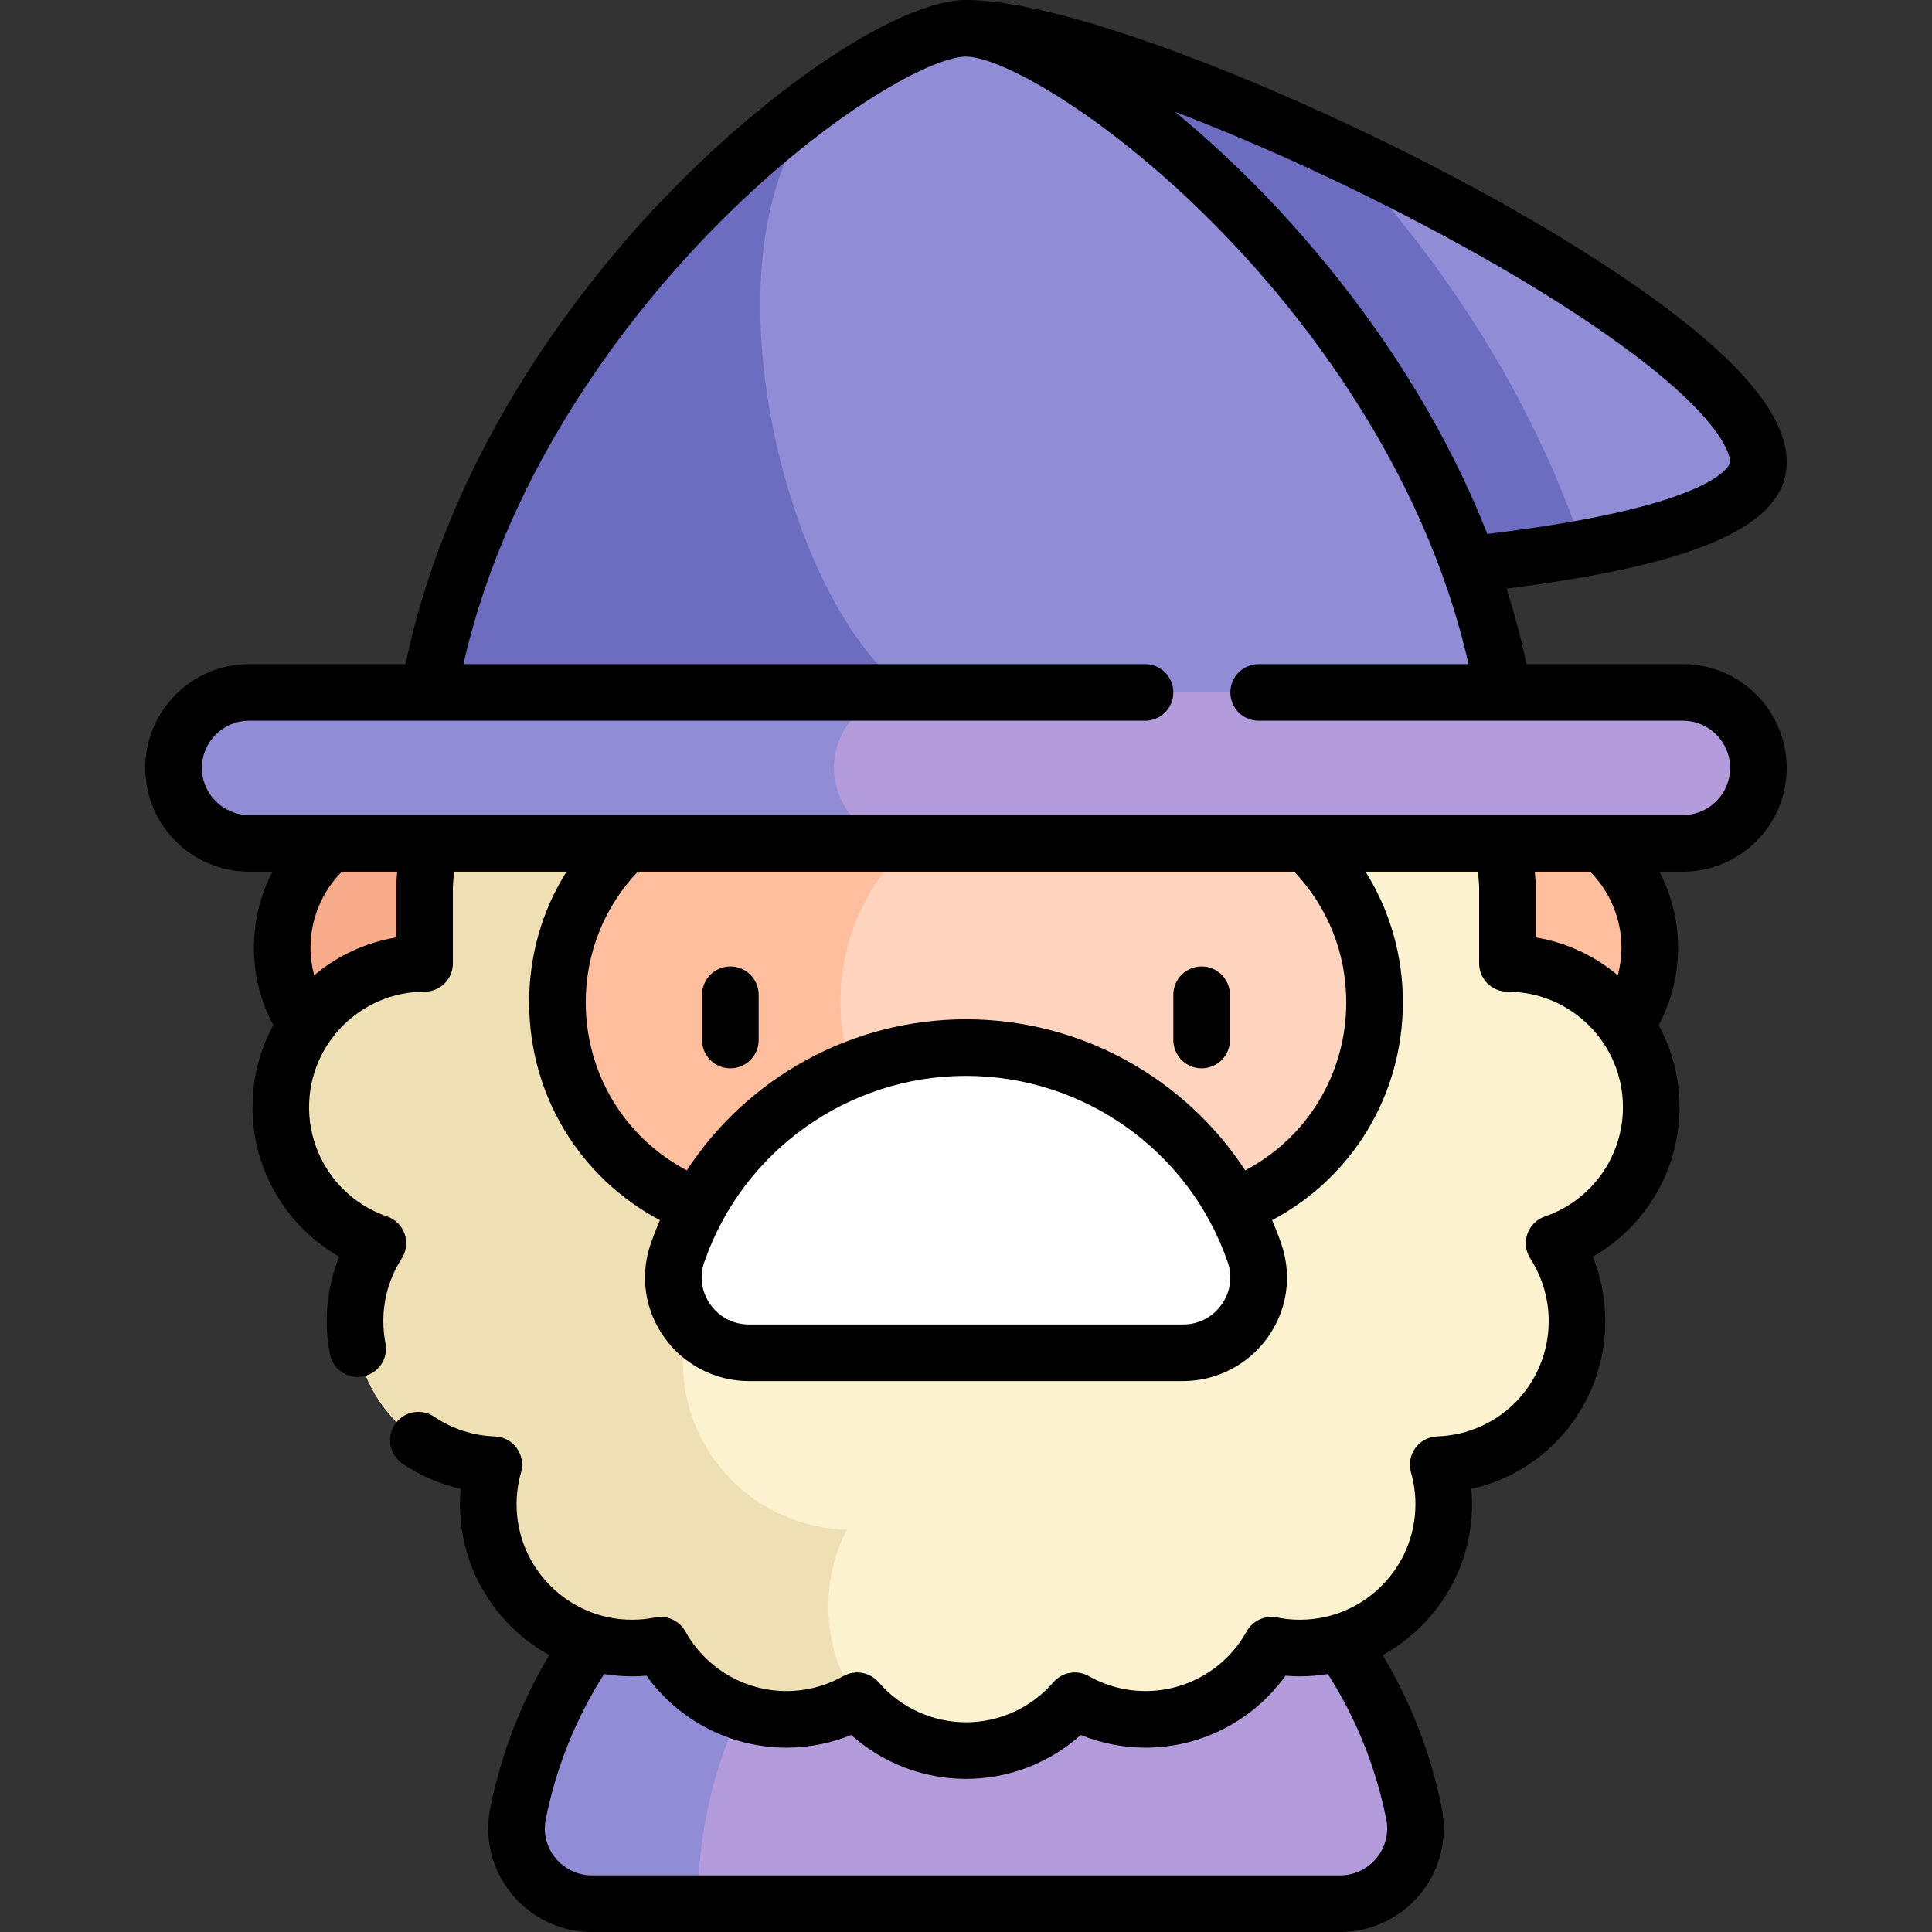
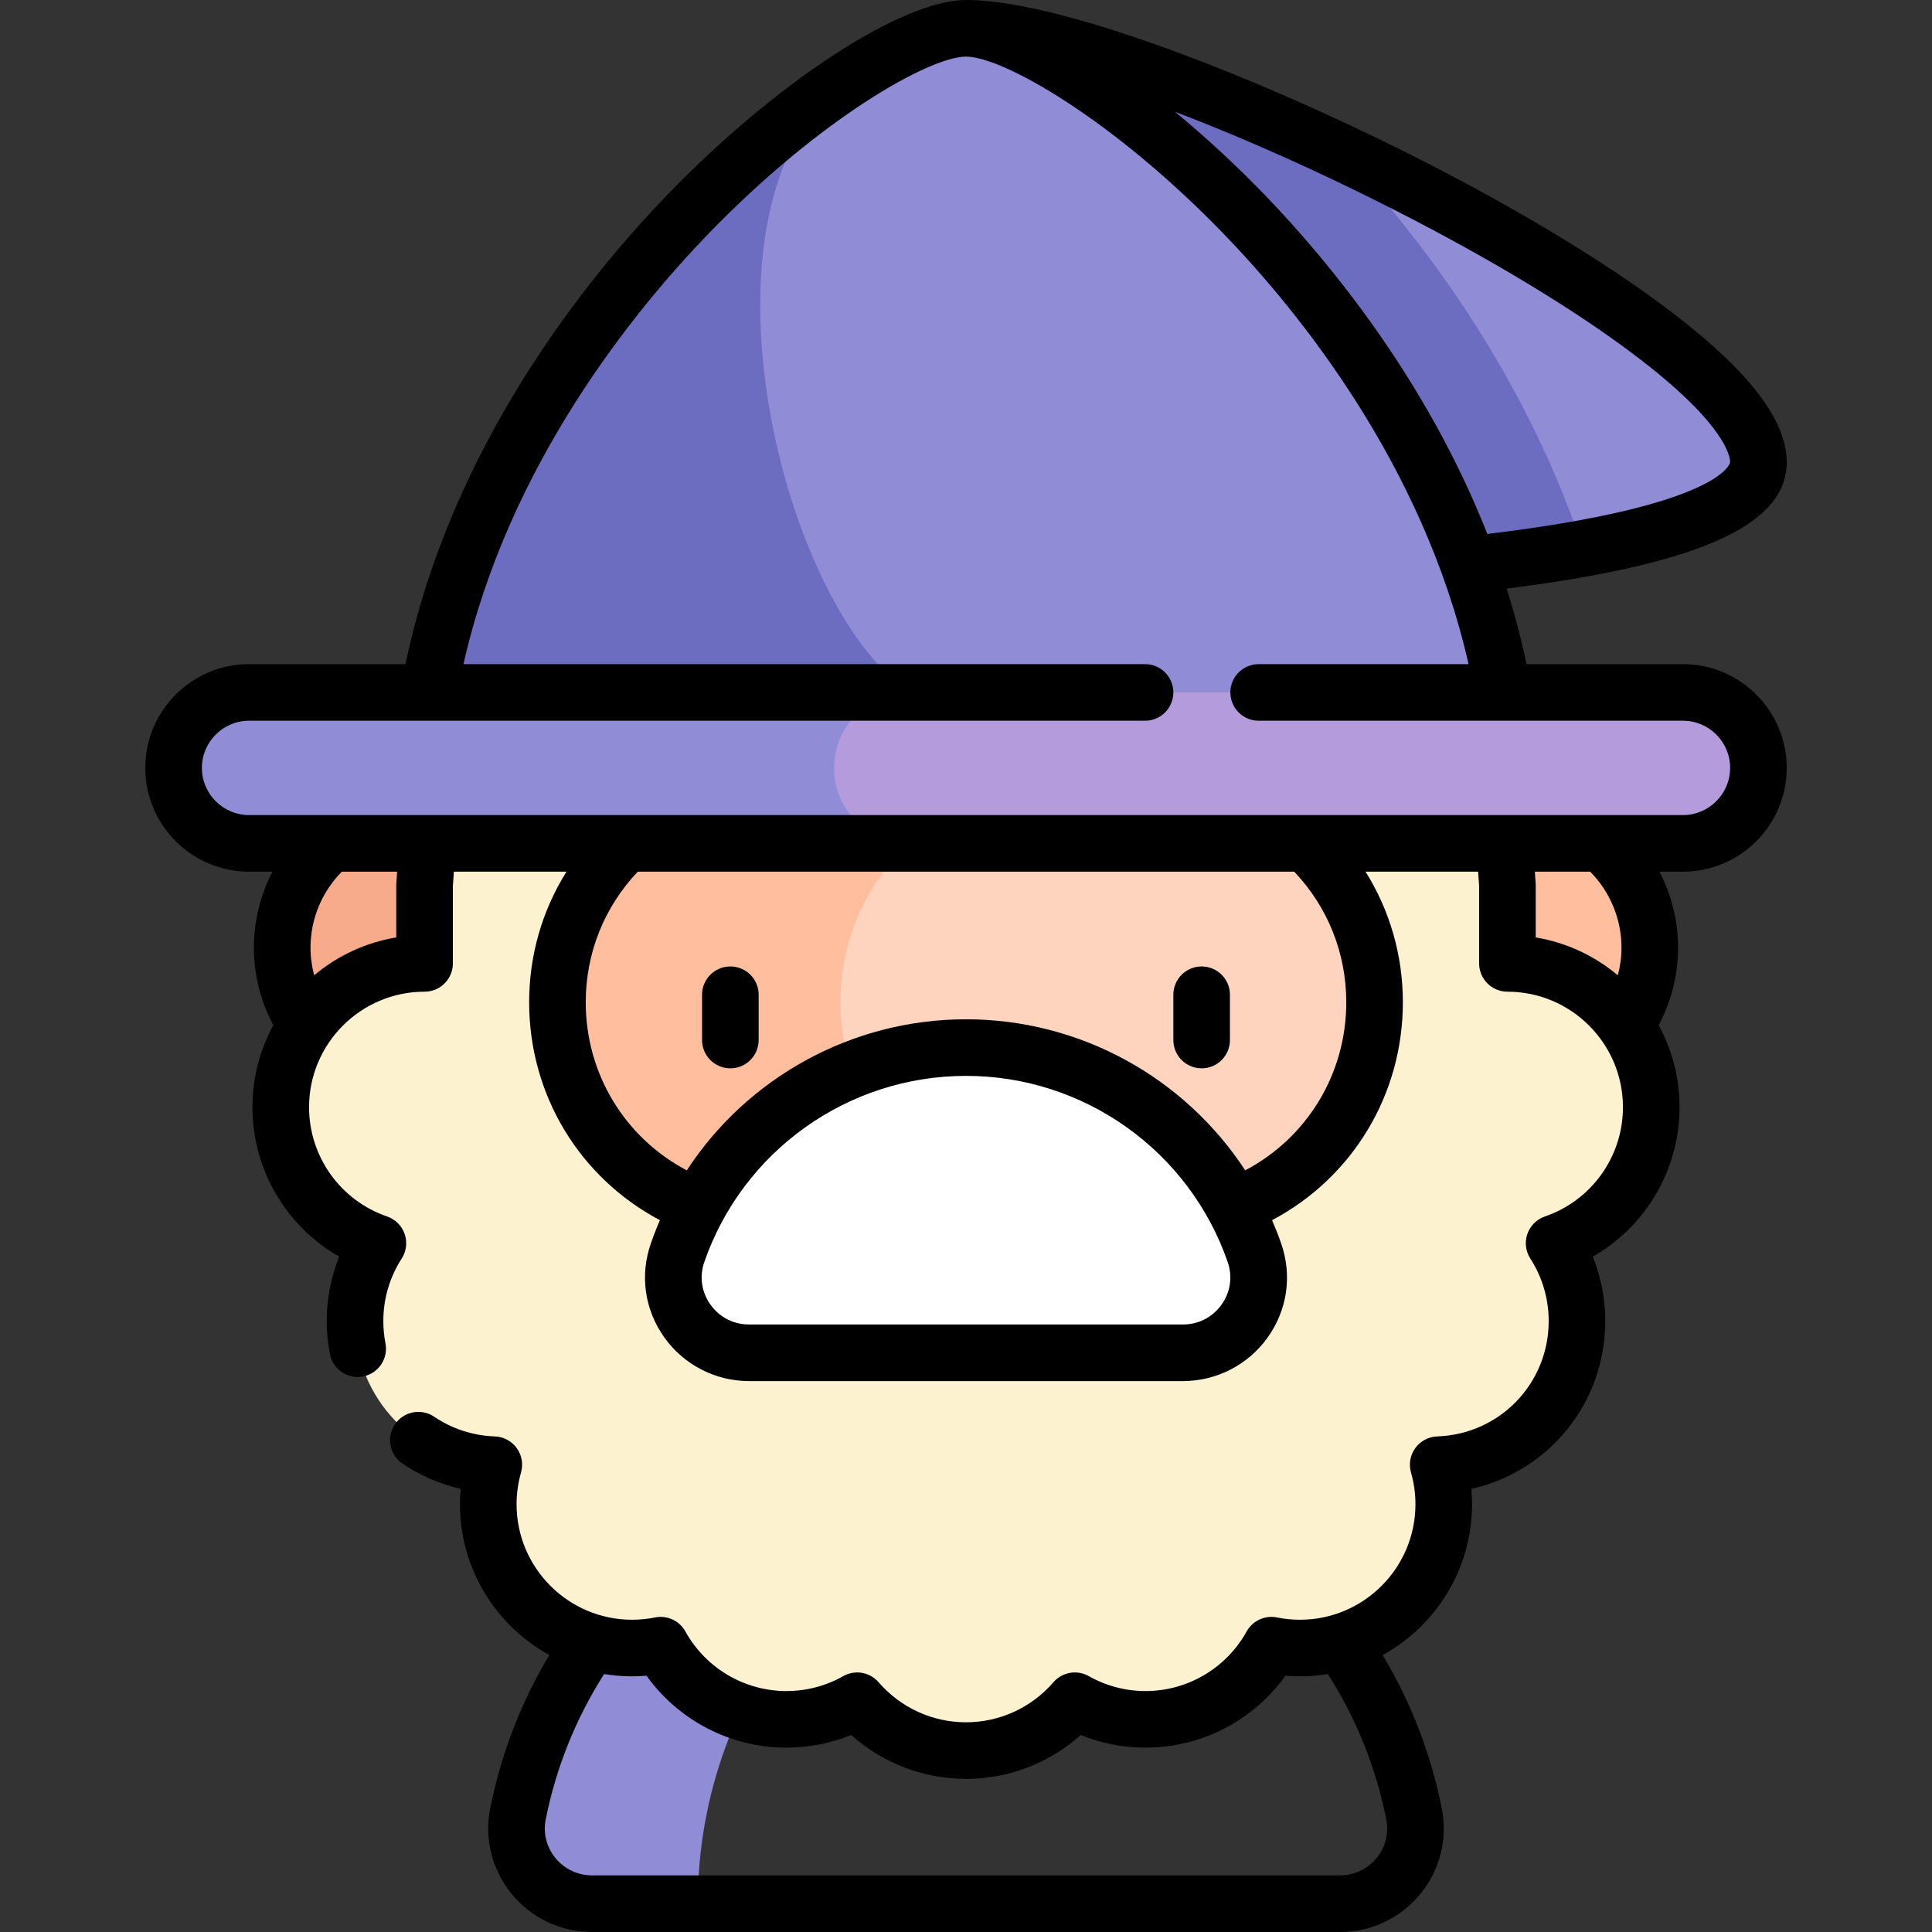
<svg xmlns="http://www.w3.org/2000/svg" id="Capa_1" enable-background="new 0 0 512 512" height="512" viewBox="0 0 512 512" width="512">
  <rect x="0" y="0" width="512" height="512" fill="#333333" stroke="none" />
  <g>
    <g>
      <circle cx="401.127" cy="251.131" fill="#ffbf9e" r="36.081" />
    </g>
    <g>
      <circle cx="110.87" cy="251.131" fill="#f7ab8b" r="36.081" />
    </g>
    <g>
-       <path d="m156.904 504.5c-12.566 0-22.098-11.469-19.643-23.793 11.054-55.475 60.014-97.282 118.738-97.282s107.684 41.808 118.738 97.282c2.456 12.324-7.076 23.793-19.643 23.793z" fill="#b49cdc" />
-     </g>
+       </g>
    <g>
      <path d="m280.993 386.03c-8.065-1.705-16.426-2.605-24.993-2.605-58.6 0-107.629 41.885-118.724 97.271-2.469 12.326 7.069 23.804 19.64 23.804h28.008c.001-58.166 41.276-106.909 96.069-118.47z" fill="#908cd6" />
    </g>
    <g>
      <path d="m256 436.827c22.477 0 40.698-18.221 40.698-40.698 0-1.969-.148-3.903-.418-5.798-2.403-.851-4.835-1.628-7.302-2.325-10.485-2.978-21.547-4.581-32.978-4.581-14.115 0-27.672 2.438-40.28 6.902-.271 1.896-.419 3.831-.419 5.801.001 22.477 18.222 40.699 40.699 40.699z" fill="#ffe4c2" />
    </g>
    <g>
      <path d="m437.597 293.42c0-21.049-17.063-38.112-38.112-38.112v-20.678l-1.373-19.941c-9.706-69.807-69.634-123.545-142.112-123.545s-132.406 53.738-142.112 123.545l-1.373 19.941v20.678c-21.049 0-38.112 17.063-38.112 38.112 0 16.718 10.769 30.911 25.744 36.048-3.831 5.944-6.063 13.016-6.063 20.613 0 20.602 16.35 37.375 36.78 38.078-.95 3.329-1.469 6.84-1.469 10.474 0 21.049 17.063 38.112 38.112 38.112 2.591 0 5.121-.261 7.568-.754 6.501 11.72 18.994 19.656 33.345 19.656 6.816 0 13.208-1.798 18.744-4.932 6.989 8.085 17.311 13.208 28.836 13.208s21.848-5.123 28.836-13.208c5.536 3.134 11.928 4.932 18.744 4.932 14.352 0 26.845-7.936 33.345-19.656 2.446.493 4.976.754 7.568.754 21.049 0 38.112-17.063 38.112-38.112 0-3.634-.519-7.145-1.469-10.474 20.431-.703 36.78-17.476 36.78-38.078 0-7.597-2.232-14.669-6.063-20.613 14.975-5.137 25.744-19.33 25.744-36.048z" fill="#fcf2d0" />
    </g>
    <g>
-       <path d="m227.175 450.727c-4.843-7.124-7.676-15.724-7.676-24.988 0-7.339 1.788-14.257 4.935-20.36-24.098-.551-43.467-20.244-43.467-44.474 0-24.577 19.923-44.5 44.5-44.5v-221.998c-58.221 12.619-103.275 60.568-111.577 120.282l-1.373 19.941v20.678c-21.049 0-38.112 17.063-38.112 38.112 0 16.718 10.769 30.911 25.744 36.048-3.831 5.944-6.063 13.016-6.063 20.613 0 20.602 16.35 37.375 36.78 38.078-.95 3.329-1.469 6.84-1.469 10.474 0 21.049 17.063 38.112 38.112 38.112 2.591 0 5.121-.261 7.568-.754 6.501 11.72 18.994 19.656 33.345 19.656 6.816 0 13.208-1.798 18.744-4.932.001.004.005.008.009.012z" fill="#efdfb4" />
-     </g>
+       </g>
    <g>
      <path d="m147.726 265.619c0 31.969 25.916 57.884 57.884 57.884h100.78c31.968 0 57.884-25.916 57.884-57.884 0-31.968-25.916-57.884-57.884-57.884h-100.78c-31.969 0-57.884 25.915-57.884 57.884z" fill="#ffd4be" />
    </g>
    <g>
      <path d="m222.73 265.619c0-31.969 25.916-57.884 57.884-57.884h-75.004c-31.968 0-57.884 25.916-57.884 57.884 0 31.969 25.916 57.884 57.884 57.884h75.004c-31.968 0-57.884-25.916-57.884-57.884z" fill="#ffbf9e" />
    </g>
    <g>
      <g>
        <path d="m193.551 283.119c-4.142 0-7.5-3.358-7.5-7.5v-12c0-4.142 3.358-7.5 7.5-7.5s7.5 3.358 7.5 7.5v12c0 4.142-3.358 7.5-7.5 7.5z" />
      </g>
      <g>
        <path d="m318.449 283.119c-4.142 0-7.5-3.358-7.5-7.5v-12c0-4.142 3.358-7.5 7.5-7.5s7.5 3.358 7.5 7.5v12c0 4.142-3.358 7.5-7.5 7.5z" />
      </g>
    </g>
    <g>
      <g>
        <path d="m198.482 358.5c-13.719 0-23.419-13.517-18.929-26.481 10.967-31.664 41.052-54.401 76.447-54.401s65.48 22.736 76.447 54.401c4.49 12.964-5.21 26.481-18.929 26.481z" fill="#fff" />
      </g>
    </g>
    <g>
      <path d="m256 7.5c46.532 0 210 79.755 210 114.989s-210 32.936-210 32.936z" fill="#908cd6" />
    </g>
    <g>
      <path d="m409.814 120.706c-11.692-25.701-27.807-50.334-47.895-73.215-2.085-2.375-4.239-4.749-6.445-7.115-39.936-18.868-79.974-32.876-99.474-32.876v147.926s101.651 1.112 163.507-10.077c-2.751-8.249-5.974-16.469-9.693-24.643z" fill="#6c6cc1" />
    </g>
    <g>
      <path d="m256 7.5c-28.825 0-145.13 90.238-145.13 207.55h145.13 145.13c0-117.312-116.305-207.55-145.13-207.55z" fill="#908cd6" />
    </g>
    <g>
      <path d="m225.703 20.413c-44.847 28.931-114.833 103.631-114.833 194.637h130.162v-31.55c-35.347-23.993-60.272-132.852-15.329-163.087z" fill="#6c6cc1" />
    </g>
    <g>
      <path d="m446 223.5h-380c-11.046 0-20-8.954-20-20 0-11.046 8.954-20 20-20h380c11.046 0 20 8.954 20 20 0 11.046-8.954 20-20 20z" fill="#b49cdc" />
    </g>
    <g>
      <path d="m221.032 203.5c0-11.046 8.954-20 20-20h-175.032c-11.046 0-20 8.954-20 20s8.954 20 20 20h175.032c-11.046 0-20-8.954-20-20z" fill="#908cd6" />
    </g>
    <path d="m446 176h-41.461c-1.433-6.869-3.209-13.542-5.252-20.015 51.232-6.465 74.213-16.882 74.213-33.496 0-10.877-9.544-23.556-29.177-38.761-15.656-12.125-37.235-25.471-62.406-38.596-41.685-21.737-98.87-45.132-125.917-45.132-16.96 0-50.256 21.722-79.17 51.65-20.914 21.648-57.234 66.19-69.363 124.35h-41.467c-15.164 0-27.5 12.336-27.5 27.5s12.336 27.5 27.5 27.5h6.218c-3.202 6.147-4.929 13.038-4.929 20.131 0 7.235 1.769 14.253 5.143 20.548-3.522 6.467-5.529 13.873-5.529 21.741 0 16.577 8.963 31.6 22.988 39.607-2.177 5.39-3.306 11.167-3.306 17.054 0 2.949.284 5.899.844 8.77.699 3.581 3.837 6.065 7.353 6.065.476 0 .959-.045 1.444-.14 4.065-.793 6.718-4.732 5.925-8.797-.376-1.926-.566-3.911-.566-5.897 0-5.887 1.683-11.61 4.867-16.55 1.249-1.938 1.537-4.343.782-6.521-.756-2.178-2.471-3.888-4.652-4.636-12.368-4.243-20.678-15.878-20.678-28.954 0-16.879 13.732-30.612 30.612-30.612 4.142 0 7.5-3.358 7.5-7.5v-20.42l.268-3.888h29.842c-6.442 10.275-9.898 22.162-9.898 34.619 0 24.538 13.387 46.478 34.661 57.741-.878 2.027-1.689 4.094-2.421 6.206-2.937 8.479-1.63 17.541 3.583 24.864 5.158 7.245 13.544 11.571 22.432 11.571h115.036c8.888 0 17.274-4.326 22.432-11.571 5.214-7.323 6.52-16.386 3.583-24.864-.731-2.112-1.543-4.179-2.421-6.206 21.274-11.263 34.661-33.203 34.661-57.74 0-12.457-3.456-24.344-9.898-34.619h29.842l.268 3.888v20.42c0 4.142 3.358 7.5 7.5 7.5 16.879 0 30.612 13.732 30.612 30.612 0 13.076-8.31 24.711-20.678 28.954-2.181.748-3.896 2.458-4.652 4.636-.755 2.178-.467 4.583.782 6.521 3.184 4.939 4.867 10.663 4.867 16.55 0 16.579-12.975 30.013-29.538 30.583-2.306.08-4.448 1.216-5.806 3.082s-1.782 4.252-1.149 6.472c.784 2.748 1.182 5.58 1.182 8.417 0 16.879-13.732 30.612-30.612 30.612-2.042 0-4.089-.204-6.086-.606-3.201-.645-6.454.857-8.04 3.714-5.404 9.742-15.668 15.794-26.787 15.794-5.271 0-10.475-1.369-15.048-3.958-3.112-1.762-7.031-1.083-9.369 1.622-5.83 6.745-14.272 10.613-23.163 10.613s-17.333-3.868-23.163-10.613c-2.337-2.705-6.259-3.382-9.369-1.622-4.574 2.59-9.777 3.958-15.048 3.958-11.119 0-21.383-6.052-26.787-15.794-1.585-2.857-4.838-4.358-8.04-3.714-1.997.402-4.045.606-6.086.606-16.879 0-30.612-13.732-30.612-30.612 0-2.836.397-5.668 1.182-8.417.633-2.219.209-4.606-1.149-6.472s-3.5-3.002-5.806-3.082c-5.75-.198-11.301-2.001-16.054-5.215-3.432-2.32-8.094-1.42-10.414 2.012-2.32 3.431-1.419 8.094 2.012 10.414 4.703 3.18 9.927 5.434 15.413 6.678-.122 1.356-.184 2.718-.184 4.081 0 17.205 9.578 32.211 23.679 39.978-7.528 12.573-12.793 26.207-15.668 40.63-1.604 8.047.471 16.312 5.692 22.676 5.257 6.408 13.022 10.083 21.306 10.083h198.191c8.284 0 16.049-3.675 21.306-10.083 5.221-6.364 7.295-14.628 5.692-22.676-2.876-14.431-8.143-28.061-15.67-40.629 14.102-7.767 23.681-22.774 23.681-39.979 0-1.357-.061-2.713-.182-4.064 20.468-4.575 35.493-22.71 35.493-44.488 0-5.887-1.129-11.664-3.306-17.054 14.025-8.007 22.988-23.031 22.988-39.607 0-7.871-2.009-15.279-5.533-21.748 3.371-6.296 5.144-13.322 5.144-20.541 0-7.077-1.737-13.974-4.944-20.131h6.235c15.164 0 27.5-12.336 27.5-27.5s-12.336-27.503-27.5-27.503zm-78.617 306.173c.722 3.624-.217 7.353-2.578 10.23-2.396 2.921-5.936 4.597-9.709 4.597h-198.192c-3.774 0-7.313-1.675-9.709-4.597-2.36-2.877-3.3-6.606-2.578-10.23 2.742-13.759 7.947-26.708 15.479-38.54 2.413.396 4.887.611 7.41.611 1.276 0 2.554-.054 3.828-.16 8.508 11.872 22.288 19.062 37.085 19.062 5.896 0 11.736-1.15 17.167-3.356 8.32 7.45 19.123 11.632 30.413 11.632s22.093-4.183 30.413-11.632c5.432 2.207 11.272 3.356 17.167 3.356 14.797 0 28.577-7.19 37.085-19.062 1.273.106 2.551.16 3.828.16 2.522 0 4.994-.215 7.406-.61 7.533 11.829 12.742 24.772 15.485 38.539zm7.598-423.741c24.393 12.72 45.195 25.568 60.157 37.155 22.235 17.22 23.361 25.431 23.361 26.902 0 .115-1.793 11.488-64.342 19.017-16.184-41.123-42.296-72.552-58.824-89.686-7.809-8.096-15.938-15.585-23.98-22.218 19.661 7.505 41.822 17.459 63.628 28.83zm-269.949 175.683c-.012.171-.018.343-.018.515v13.794c-8.193 1.361-15.652 4.918-21.758 10.037-.628-2.373-.968-4.829-.968-7.331 0-7.573 3.008-14.792 8.307-20.131h14.651zm218.699 111.614c-2.385 3.35-6.107 5.271-10.213 5.271h-115.036c-4.106 0-7.828-1.921-10.213-5.271-2.363-3.319-2.957-7.421-1.629-11.255 10.225-29.521 38.098-49.355 69.36-49.355s59.135 19.834 69.36 49.355c1.328 3.834.734 7.936-1.629 11.255zm6.264-35.577c-16.065-24.562-43.704-40.033-73.995-40.033s-57.93 15.471-73.995 40.033c-16.434-8.669-26.779-25.596-26.779-44.533 0-13.015 4.888-25.227 13.79-34.619h173.968c8.903 9.391 13.791 21.604 13.791 34.619-.001 18.936-10.346 35.863-26.78 44.533zm98.746-51.692c-6.106-5.118-13.564-8.674-21.756-10.035v-13.795c0-.172-.006-.344-.018-.515l-.214-3.115h14.656c5.292 5.337 8.299 12.58 8.299 20.131 0 2.497-.339 4.954-.967 7.329zm17.259-42.46h-380c-6.893 0-12.5-5.607-12.5-12.5s5.607-12.5 12.5-12.5h237.449c4.142 0 7.5-3.358 7.5-7.5s-3.358-7.5-7.5-7.5h-180.63c11.979-52.985 45.394-93.843 64.799-113.928 29.673-30.714 58.779-47.072 68.382-47.072 9.632 0 38.81 16.415 68.539 47.234 19.379 20.091 52.685 60.888 64.641 113.766h-55.623c-4.142 0-7.5 3.358-7.5 7.5s3.358 7.5 7.5 7.5h112.443c6.893 0 12.5 5.607 12.5 12.5s-5.607 12.5-12.5 12.5z" />
  </g>
</svg>